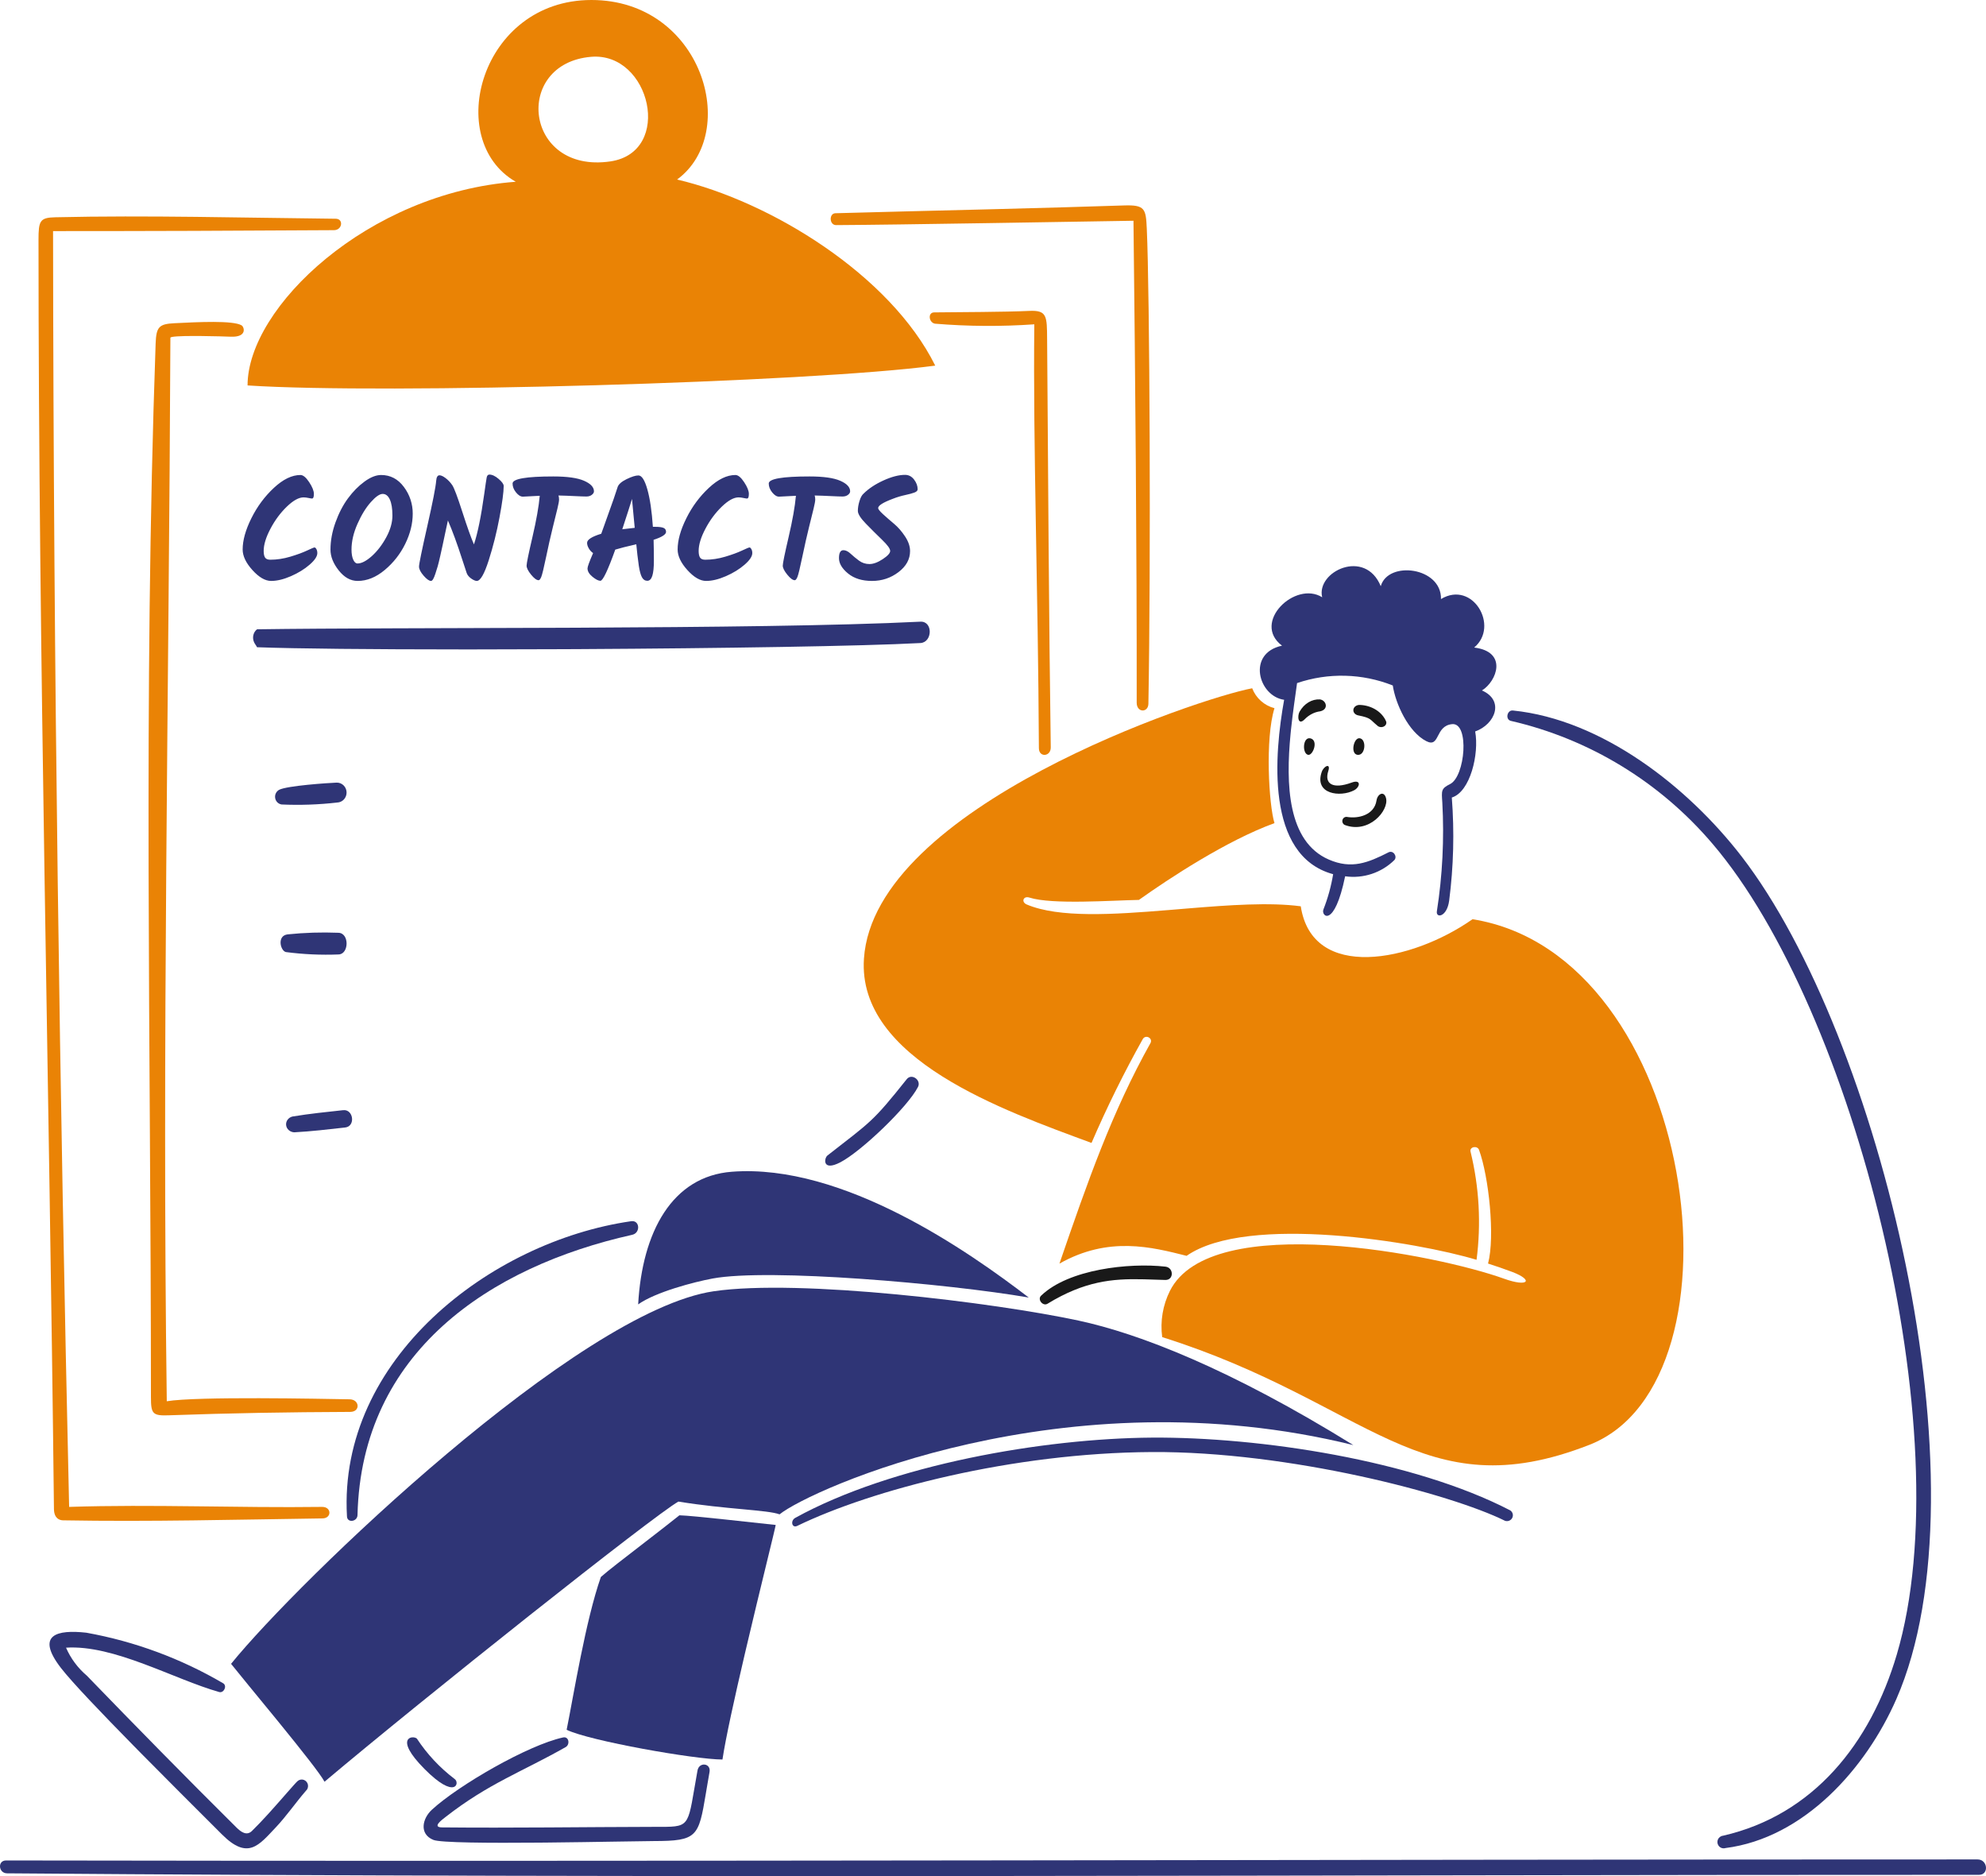
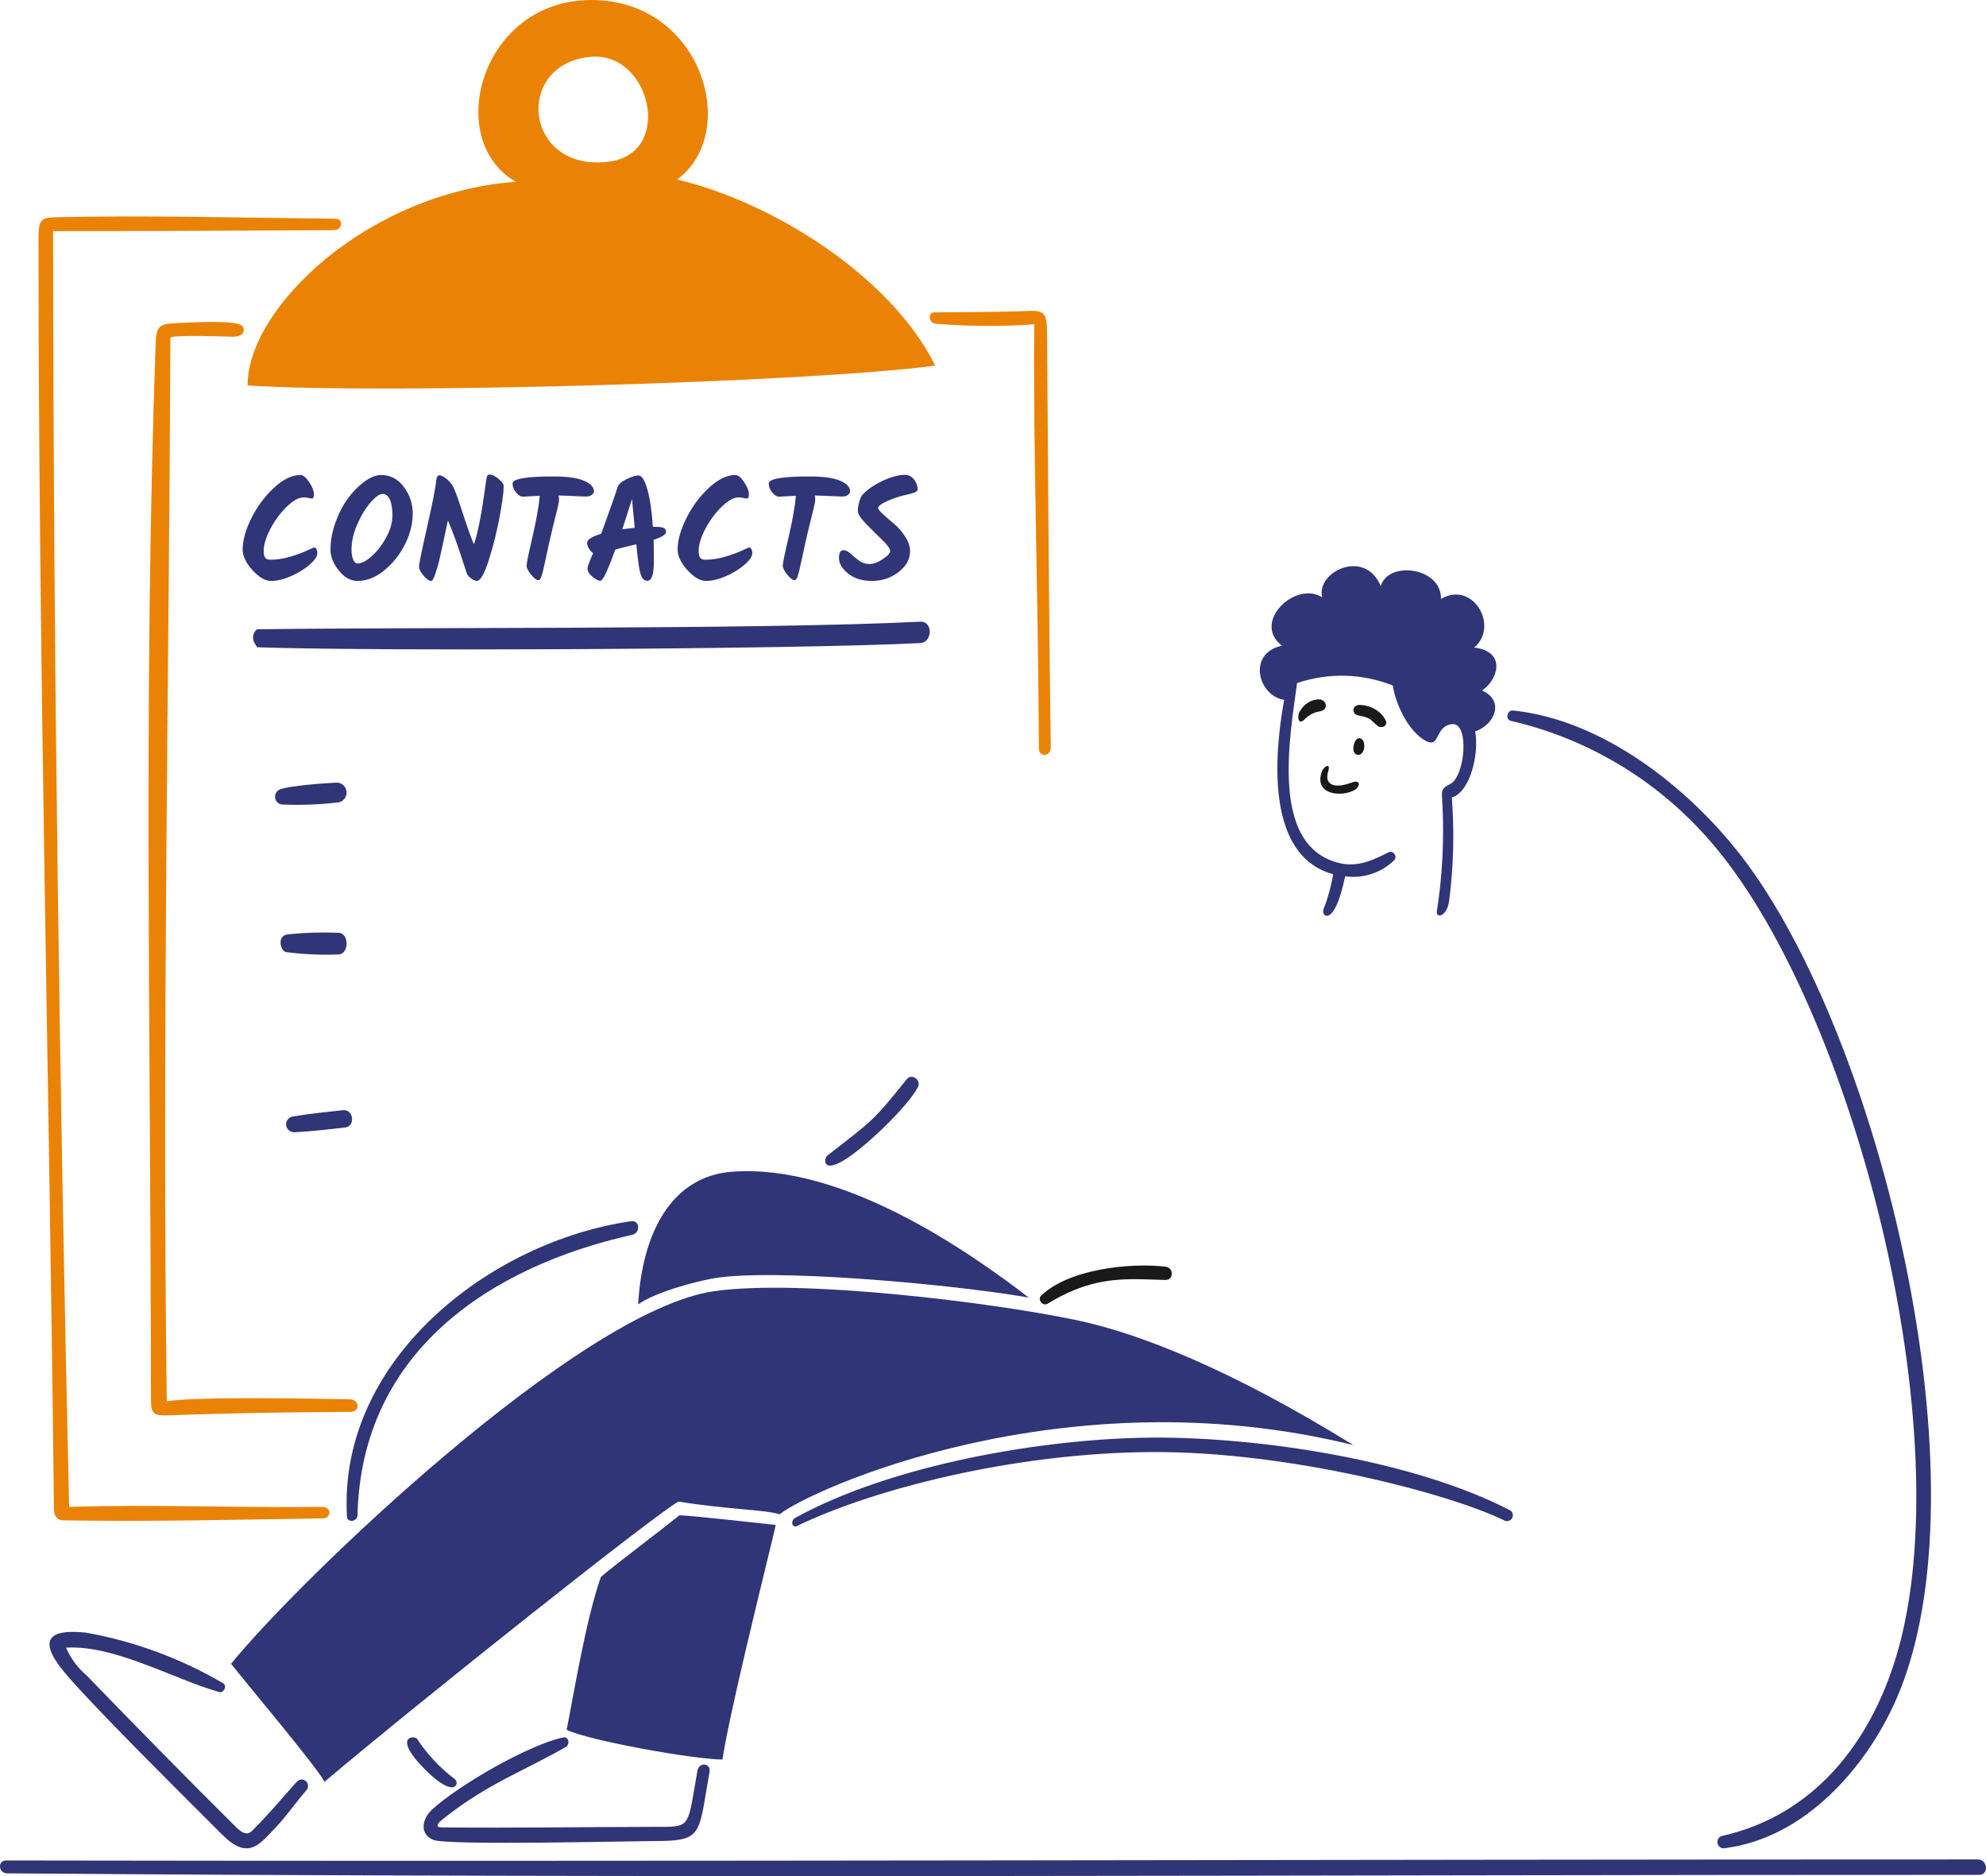
<svg xmlns="http://www.w3.org/2000/svg" width="360" height="340">
  <defs>
    <clipPath id="a">
      <path d="M1600 0v5750H0V0h1600z" />
    </clipPath>
    <clipPath id="b">
      <path d="M358.474 0c1.857 0 2.109 2.796.26 2.79-118.901-.02-238.402.677-357.449-.273C-.3 2.504-.482.186 1.095.186 121.108.404 239.61 0 358.475 0z" />
    </clipPath>
    <clipPath id="c">
      <path d="M11.304 5.638C10.174.976 19.096-3.278 21.921 3.63 23.26-1.06 32.968.176 32.84 5.96c5.747-3.454 10.633 4.928 6.015 8.788 6.13.758 4.123 6.108 1.412 7.779 4.137 1.813 2.4 6.138-1.228 7.43.745 4.058-.89 10.95-4.236 11.975.479 6.23.318 12.491-.48 18.688-.402 2.995-2.421 3.227-2.23 1.937a94.344 94.344 0 00.987-19.74c-.145-2.123-.243-2.508 1.412-3.327 2.75-1.368 3.537-11.141.383-10.86-3.153.283-2.178 4.364-4.686 3.09-3.269-1.66-5.606-6.825-6.085-10.096a25.126 25.126 0 00-17.353-.435c-.329 2.415-.775 5.342-1.1 8.445l-.075.748C4.69 39.516 5.005 49.914 12.5 53.17c4.136 1.798 7.12.58 10.829-1.307.854-.435 1.651.745 1.06 1.404a10.618 10.618 0 01-8.923 2.936c-1.978 9.573-4.405 7.201-3.94 6.022a31.56 31.56 0 001.765-6.401C.92 52.468 2.659 33.937 4.408 24.22c-4.682-.659-6.805-8.45-.385-9.809-5.556-4.2 2.395-11.835 7.281-8.773z" />
    </clipPath>
    <clipPath id="d">
      <path d="M6.192 1.233C6.385-.01 7.581-.587 7.925.824 8.461 3.018 4.849 7.337.42 5.656a.78.78 0 01-.39-.91.73.73 0 01.793-.545c2.079.362 4.963-.338 5.37-2.968z" />
    </clipPath>
    <clipPath id="e">
      <path d="M3.71 0l.21.005c1.18.17 1.623 1.8.053 2.158-1.04.13-2.024.634-2.82 1.444C-.055 4.834-.222 3.04.23 2.224 1.054.768 2.45-.072 3.92.004z" />
    </clipPath>
    <clipPath id="f">
      <path d="M.807 3.014C-.34 2.852-.224-.356 1.23.033c1.456.388.427 3.1-.424 2.98z" />
    </clipPath>
    <clipPath id="g">
      <path d="M1.093 0l.126.003c2.128.093 3.985 1.262 4.714 2.968.147.365-.035.767-.432.953-.396.187-.893.104-1.177-.196-1.363-1.11-1.048-1.354-3.43-1.83C.312 1.793-.074 1.322.012.82.098.32.627-.039 1.219.003z" />
    </clipPath>
    <clipPath id="h">
      <path d="M1.102.001c1.335.092 1.132 3.183-.34 3.01C-.572 2.854.044-.072 1.103 0z" />
    </clipPath>
    <clipPath id="i">
      <path d="M.254 1.075C.61.02 1.938-.625 1.44.921c-.74 2.308.8 3.352 4.25 2.083 1.755-.646 1.542.822.423 1.407C3.63 5.705-1.154 5.14.254 1.075z" />
    </clipPath>
    <clipPath id="j">
      <path d="M2.082 6.554C-2.638.45 1.435-.429 6.672.151a75.416 75.416 0 0124.835 9.184c.73.5.07 1.797-.742 1.57C22.539 8.581 11.704 2.3 2.995 2.865a13.901 13.901 0 003.76 5.062c8.906 9.203 18.02 18.49 27.125 27.522.817.808 1.855 1.569 2.807.64a72.474 72.474 0 002.825-2.948l.443-.486c2.35-2.597 4.524-5.188 5.017-5.616a1.137 1.137 0 011.131-.213 1.18 1.18 0 01.363 1.991c-1.799 2.073-3.524 4.58-5.417 6.58-3.11 3.285-5.082 6.035-9.822 1.282l-.515-.516-.845-.845-4.107-4.1-1.975-1.974c-2.167-2.17-4.51-4.522-6.838-6.879l-.872-.884-.868-.882C9.437 14.73 4.062 9.113 2.082 6.554z" />
    </clipPath>
    <clipPath id="k">
      <path d="M25.27.025c1.09-.238 1.299 1.278.489 1.739-7.96 4.523-13.956 6.564-21.779 12.672-.643.497-2.515 1.87-.643 1.888 12.821.125 25.624-.072 38.44-.098h1.294c5.497-.007 4.782-.29 6.577-10.21.285-1.602 2.472-1.35 2.181.263-.195 1.091-.364 2.087-.516 2.997l-.147.882c-1.313 7.87-1.551 8.63-9.43 8.641-2.2.004-10.602.186-19.152.27l-1.637.016c-9.09.076-17.91.022-19.175-.494-2.629-1.07-2-3.886-.265-5.476C6.344 8.669 18.909 1.411 25.269.025z" />
    </clipPath>
    <clipPath id="l">
      <path d="M20.442 0c2.618.071 13.505 1.351 17.453 1.75-.08.627-2.825 11.565-5.4 22.534l-.266 1.135c-1.766 7.558-3.404 14.962-3.985 18.841C23.3 44.26 4.156 40.89 0 38.87c1.258-6.201 3.432-19.798 6.203-27.69 1.09-.989 4.542-3.642 8.075-6.37l.663-.511A434.052 434.052 0 0020.44 0z" />
    </clipPath>
    <clipPath id="m">
      <path d="M16.993.103c20.2-1.54 43.028 14.538 53.81 22.798-14.833-2.555-47.134-5.334-57.294-3.45-3.333.614-10.36 2.451-13.509 4.691C.725 11.037 6.133.926 16.993.103z" />
    </clipPath>
    <clipPath id="n">
      <path d="M87.514.635c15.573-2.272 50.794 2.038 66.088 5.316 11.019 2.362 27.486 8.744 49.833 22.566-52.333-12.918-98.533 8.108-104.008 12.552-2.206-.819-9.692-.903-18.338-2.313-4.405 2.453-46.403 35.809-64.148 50.77-.72-1.37-4.245-5.806-7.98-10.398l-.625-.766-.625-.766C4.586 73.772 1.515 70.065 0 68.161 12.194 53.126 62.961 4.215 87.514.635z" />
    </clipPath>
    <clipPath id="o">
      <path d="M.243 5.463C5.23.657 16.203-.537 22.773.2c1.547.176 1.547 2.448 0 2.413-.612-.014-1.218-.034-1.818-.053l-.717-.024c-.358-.012-.714-.023-1.069-.032l-.71-.016c-5.193-.101-10.266.287-17.049 4.433-.83.515-1.896-.758-1.167-1.46z" />
    </clipPath>
    <clipPath id="p">
      <path d="M14.78.43c.897-1.123 2.674.17 2.039 1.41C14.96 5.47 6.536 13.52 2.744 15.494-.56 17.212-.223 14.749.419 14.252 8.382 8.043 8.585 8.202 14.78.43z" />
    </clipPath>
    <clipPath id="q">
      <path d="M51.58.016c1.592-.23 1.729 2.129.195 2.462C25.972 8.245 2.677 23.725 1.98 53.273c-.03 1.235-1.912 1.474-1.912.191C-1.536 25.098 25.993 3.707 51.58.016z" />
    </clipPath>
    <clipPath id="r">
      <path d="M3.135 5.717C-2.52.005 1.058-.433 1.775.237a29.487 29.487 0 006.841 7.314c.989.671.173 3.877-5.481-1.834z" />
    </clipPath>
    <clipPath id="s">
      <path d="M.889 0l.11.005c16.16 1.644 31.726 13.832 41.477 26.474 25.008 32.424 44.956 114.078 28.023 152.704-5.529 12.61-16.76 25.166-30.966 26.98a1.12 1.12 0 01-1.152-.311 1.158 1.158 0 01-.236-1.185c.15-.408.516-.695.943-.74 16.42-3.76 26.74-16.766 31.493-32.81 11.875-40.089-7.802-117.023-33.41-146.974C27.654 12.96 14.852 5.16.64 1.89-.425 1.646-.061-.104 1 .005z" />
    </clipPath>
    <clipPath id="t">
      <path d="M65.195.003c19.514-.13 47.415 4.088 64.961 13.188.451.296.61.876.37 1.355a1.08 1.08 0 01-1.316.532c-9.821-4.874-39.102-12.603-64.015-12.46-25.39.146-50.842 6.868-64.282 13.383-.964.467-1.295-.938-.349-1.46C18.091 4.892 45.581.142 65.194.004z" />
    </clipPath>
    <clipPath id="u">
      <path d="M10.475.078c.484 0 1.011.432 1.582 1.295.57.863.855 1.574.855 2.132s-.112.837-.337.837c-.104 0-.324-.035-.661-.105a4.385 4.385 0 00-.869-.105c-.864 0-1.875.558-3.033 1.674-1.158 1.116-2.148 2.45-2.969 4.002-.821 1.551-1.232 2.894-1.232 4.027 0 .558.087.964.26 1.217.173.252.484.379.933.379 1.193 0 2.403-.183 3.63-.55 1.227-.366 2.238-.736 3.034-1.111.795-.375 1.248-.562 1.36-.562.113 0 .226.1.338.3.112.201.168.44.168.72 0 .593-.466 1.294-1.4 2.105-.933.81-2.061 1.504-3.383 2.08-1.323.575-2.52.862-3.591.862-1.072 0-2.2-.653-3.384-1.961C.592 16.006 0 14.759 0 13.574c0-1.657.527-3.544 1.582-5.662 1.054-2.119 2.415-3.954 4.083-5.506C7.333.854 8.937.078 10.475.078zm14.623 0c1.677 0 3.051.72 4.123 2.158a7.92 7.92 0 011.607 4.852c0 1.796-.45 3.613-1.348 5.453a14.347 14.347 0 01-3.72 4.747c-1.582 1.325-3.22 1.987-4.914 1.987-1.279 0-2.42-.632-3.422-1.896-1.003-1.264-1.504-2.524-1.504-3.779 0-1.604.302-3.247.907-4.93.605-1.683 1.361-3.138 2.269-4.368.907-1.229 1.906-2.24 2.995-3.034C23.18.475 24.182.078 25.098.078zM44.726 0c.501 0 1.058.262 1.672.785.614.523.92.95.92 1.281 0 1.099-.254 3.003-.764 5.715a64.289 64.289 0 01-1.958 7.78c-.795 2.476-1.512 3.714-2.152 3.714-.26 0-.596-.143-1.011-.431-.415-.288-.692-.628-.83-1.02a116.25 116.25 0 01-.804-2.446c-.916-2.842-1.78-5.195-2.592-7.061-.121.523-.281 1.264-.48 2.223-.199.959-.359 1.713-.48 2.262-.12.55-.268 1.212-.44 1.988-.173.776-.325 1.39-.454 1.844-.13.453-.272.907-.428 1.36-.277.854-.536 1.281-.778 1.281-.346 0-.795-.318-1.348-.954-.553-.637-.83-1.186-.83-1.648 0-.462.497-2.89 1.491-7.284.994-4.394 1.534-7.148 1.62-8.264.052-.663.251-.994.597-.994.294 0 .67.174 1.128.523.458.349.855.771 1.192 1.268.338.497.947 2.114 1.828 4.852.882 2.737 1.582 4.699 2.1 5.884.675-2.022 1.297-5.073 1.867-9.153.225-1.622.372-2.611.441-2.969.07-.357.233-.536.493-.536zm44.596.078c.484 0 1.011.432 1.581 1.295.57.863.856 1.574.856 2.132s-.112.837-.337.837c-.104 0-.324-.035-.661-.105a4.385 4.385 0 00-.869-.105c-.864 0-1.875.558-3.033 1.674-1.158 1.116-2.148 2.45-2.969 4.002-.821 1.551-1.232 2.894-1.232 4.027 0 .558.087.964.26 1.217.173.252.484.379.933.379 1.193 0 2.403-.183 3.63-.55 1.227-.366 2.238-.736 3.034-1.111.795-.375 1.248-.562 1.36-.562.113 0 .225.1.338.3.112.201.168.44.168.72 0 .593-.466 1.294-1.4 2.105-.933.81-2.061 1.504-3.383 2.08-1.323.575-2.52.862-3.591.862-1.072 0-2.2-.653-3.384-1.961-1.184-1.308-1.776-2.555-1.776-3.74 0-1.657.527-3.544 1.582-5.662 1.054-2.119 2.415-3.954 4.083-5.506C86.18.854 87.783.078 89.322.078zm30.75-.026c.657 0 1.202.284 1.634.85.432.567.648 1.155.648 1.766 0 .244-.194.44-.583.588-.39.148-.95.3-1.686.458-.734.157-1.482.383-2.242.68-1.763.662-2.645 1.22-2.645 1.674 0 .209.302.588.907 1.137.605.55 1.267 1.125 1.984 1.727.717.601 1.378 1.36 1.983 2.275.605.915.908 1.8.908 2.655 0 1.482-.7 2.754-2.1 3.818-1.4 1.064-3 1.595-4.797 1.595-1.798 0-3.245-.449-4.343-1.347-1.097-.897-1.646-1.826-1.646-2.785 0-.959.268-1.438.804-1.438.414 0 .846.209 1.296.627.45.419.955.837 1.517 1.256a3.11 3.11 0 001.905.627c.71 0 1.513-.296 2.412-.889s1.348-1.09 1.348-1.49c0-.402-.488-1.073-1.465-2.014a131.692 131.692 0 01-2.93-2.917c-.976-1.002-1.465-1.778-1.465-2.327 0-.55.1-1.147.298-1.792.2-.645.446-1.09.74-1.334.933-.924 2.138-1.721 3.616-2.393 1.478-.671 2.779-1.007 3.902-1.007zm-48.33.105c.606 0 1.146.846 1.621 2.537.476 1.691.808 3.95.998 6.774h.441c.692 0 1.189.065 1.491.196.303.13.454.37.454.72 0 .47-.752.95-2.256 1.438.035 1.325.052 2.593.052 3.805 0 1.212-.095 2.118-.285 2.72-.19.601-.493.902-.908.902-.415 0-.739-.213-.972-.64-.233-.428-.424-1.13-.57-2.106a77.38 77.38 0 01-.454-3.87c-1.763.4-3.034.723-3.812.967-1.348 3.766-2.247 5.65-2.696 5.65-.363 0-.843-.245-1.44-.733-.595-.488-.894-.994-.894-1.517 0-.296.337-1.22 1.012-2.772a2.509 2.509 0 01-.765-.824c-.216-.358-.324-.702-.324-1.033 0-.576.855-1.125 2.566-1.648.139-.349.281-.745.428-1.19.147-.445.519-1.486 1.115-3.125a101.794 101.794 0 001.413-4.106c.156-.524.696-1.012 1.62-1.465.925-.453 1.647-.68 2.166-.68zM56.317.34c2.523 0 4.381.262 5.574.785 1.193.523 1.79 1.16 1.79 1.909 0 .227-.13.44-.39.64-.26.201-.588.301-.985.301-.398 0-1.124-.026-2.178-.078a98.702 98.702 0 00-2.878-.105c.07.21.104.454.104.733 0 .279-.1.828-.298 1.647-.2.82-.48 1.957-.843 3.413a145.03 145.03 0 00-1.193 5.283c-.432 2.067-.73 3.296-.894 3.688-.165.392-.324.589-.48.589-.363 0-.817-.336-1.361-1.007-.545-.672-.817-1.216-.817-1.635 0-.418.354-2.149 1.063-5.191.709-3.043 1.15-5.532 1.322-7.467-1.866.104-2.886.157-3.06.157-.414 0-.829-.258-1.244-.772-.414-.514-.622-1.05-.622-1.608 0-.855 2.463-1.282 7.39-1.282zm46.437 0c2.523 0 4.381.262 5.574.785 1.193.523 1.79 1.16 1.79 1.909 0 .227-.13.44-.39.64-.26.201-.587.301-.985.301s-1.124-.026-2.178-.078a98.702 98.702 0 00-2.878-.105c.07.21.104.454.104.733 0 .279-.1.828-.298 1.647-.2.82-.48 1.957-.843 3.413-.363 1.456-.76 3.217-1.193 5.283-.432 2.067-.73 3.296-.894 3.688-.165.392-.324.589-.48.589-.363 0-.817-.336-1.361-1.007-.545-.672-.817-1.216-.817-1.635 0-.418.354-2.149 1.063-5.191.709-3.043 1.15-5.532 1.322-7.467-1.866.104-2.886.157-3.06.157-.414 0-.829-.258-1.244-.772-.414-.514-.622-1.05-.622-1.608 0-.855 2.463-1.282 7.39-1.282zm-77.37 3.165c-.553 0-1.274.5-2.164 1.503-.89 1.003-1.694 2.315-2.412 3.937-.717 1.621-1.076 3.173-1.076 4.655 0 .75.104 1.356.311 1.818.208.462.467.693.778.693.726 0 1.59-.445 2.593-1.334 1.003-.907 1.875-2.044 2.619-3.413.743-1.369 1.115-2.68 1.115-3.936 0-1.256-.156-2.223-.467-2.903-.311-.68-.743-1.02-1.297-1.02zm45.193.915c-.294.976-.882 2.807-1.763 5.492a87.8 87.8 0 012.256-.261c-.052-.506-.134-1.369-.247-2.59a779.75 779.75 0 00-.246-2.641z" />
    </clipPath>
    <clipPath id="v">
      <path d="M1.275.341a64.35 64.35 0 019.2-.29c2.018.049 1.937 3.842.07 3.927a56.172 56.172 0 01-9.591-.433C-.044 3.289-.691.578 1.275.341z" />
    </clipPath>
    <clipPath id="w">
      <path d="M10.35.01c1.865-.202 2.283 2.926.367 3.14-3.079.344-6.144.71-9.237.874C.715 3.99.09 3.438.009 2.724c-.081-.715.406-1.378 1.147-1.562C4.276.647 7.286.346 10.35.01z" />
    </clipPath>
    <clipPath id="x">
      <path d="M11.155 0c.968-.03 1.778.751 1.808 1.747.03.996-.73 1.828-1.697 1.86A63.49 63.49 0 011.18 3.96 1.399 1.399 0 01.021 2.803a1.433 1.433 0 01.704-1.496C2.155.559 9.555.063 11.155 0z" />
    </clipPath>
    <clipPath id="y">
      <path d="M120.962.003c2.311-.122 2.215 3.754 0 3.872-10.523.567-36.154.955-61.516 1.096l-2.982.015c-5.46.026-10.88.04-16.106.043h-2.83C21.612 5.023 7.825 4.897.723 4.634c-.172-.34-.385-.576-.521-.866-.407-.826-.181-1.86.521-2.386 13.188-.19 34.098-.184 55.586-.275l2.746-.012C82.41.985 106.089.747 120.962.003z" />
    </clipPath>
    <clipPath id="z">
      <path d="M70.417 0a5.928 5.928 0 004.04 3.612c-1.72 5.509-1.02 17.527 0 20.828-8.64 3.133-19.122 10.035-24.574 13.914-4.879.086-15.728.893-19.851-.423-1.104-.352-1.539.808-.475 1.256 5.847 2.466 15.658 1.829 25.687 1.006l1.4-.116.7-.059 1.4-.116c7.463-.615 14.805-1.146 20.48-.39 2.084 13.64 20.074 10.104 31.131 2.343 40.693 6.463 50.745 83.688 21.206 95.247-30.542 11.959-39.881-7.662-77.457-19.515a14.468 14.468 0 011.398-8.368c7.422-14.818 48.68-6.507 60.57-2.216 4.405 1.587 5.409.272 1.518-1.214a97.904 97.904 0 00-4.418-1.532c1.3-4.912.125-15.796-1.635-20.603-.305-.825-1.755-.576-1.538.324a53.457 53.457 0 011.09 19.601c-10.624-3.21-41.531-8.397-52.56-.72-6.277-1.58-14.119-3.64-23.051 1.411C40.607 89.35 45.012 76.753 52 64.263c.42-.86-.863-1.549-1.398-.718a203.267 203.267 0 00-9.31 18.853C25.384 76.513-1.186 67.255.042 48.996 1.882 21.447 60.827 1.792 70.416 0z" />
    </clipPath>
    <clipPath id="A">
-       <path d="M53.136.014c3.856-.13 3.994.596 4.161 4.233.527 11.542.757 60.335.29 86.072-.028 1.656-2.121 1.656-2.121-.191.034-27.388-.264-59.433-.584-87.341-5.9.093-13.7.225-21.679.354l-1.597.026-2.4.039-1.596.025C16.984 3.4 6.751 3.547.982 3.577-.269 3.583-.335 1.465.845 1.425c7.095-.2 16.811-.431 26.75-.684l2.059-.053C37.895.476 46.176.25 53.136.014z" />
-     </clipPath>
+       </clipPath>
    <clipPath id="B">
      <path d="M18.013.014c3.265-.155 3.233.92 3.265 5.158.176 23.51.334 52.078.66 73.932.028 1.71-2.151 1.882-2.151.156-.141-29.207-1.07-54.324-.83-76.815-5.994.418-12.01.38-17.997-.114C-.166 2.147-.405.296.804.283 5.463.225 13.51.227 18.014.014z" />
    </clipPath>
    <clipPath id="C">
      <path d="M3.04.145c16.664-.386 34.408.103 50.847.267 1.443.016 1.2 2.058-.32 2.07-16.977.113-33.953.17-50.93.17.086 80.932 1.204 156.472 2.914 231.21 15.153-.494 30.697.205 45.849 0 1.75-.024 1.778 2.059.09 2.084-15.67.221-31.368.628-47.038.351-.672-.011-1.634-.367-1.653-2.069C1.967 157.998 0 80.492 0 4.257 0 .793.24.21 3.04.145z" />
    </clipPath>
    <clipPath id="D">
      <path d="M4.714.232C8.92.02 15.335-.304 16.874.624c.47.286 1.087 2.19-2.02 2.052-.469-.023-3.004-.106-5.511-.126l-.6-.003H8.15c-2.248.003-4.188.078-4.188.32-.265 64.356-1.52 128.29-.656 192.736 5.474-.913 28.107-.437 33.152-.353 1.811.03 1.98 2.267.106 2.283-11.34.045-21.592.211-32.914.617-2.92.107-3.214-.28-3.214-3.287C.423 131.241-.968 67.49 1.287 3.898 1.395.865 1.927.371 4.714.232z" />
    </clipPath>
    <clipPath id="E">
      <path d="M62.327 0C82.394 0 89.42 24.038 77.864 32.535c16.963 3.982 38.611 17.274 46.79 33.726C101.787 69.32 24.773 71.491 0 69.851c0-14.14 21.811-34.919 48.613-36.91C35.44 25.363 42.26 0 62.327 0zm3.433 29.253c11.478-1.68 7.276-19.871-3.49-18.956-14.2 1.204-12.128 21.24 3.49 18.956z" />
    </clipPath>
  </defs>
  <g clip-path="url(#a)" transform="translate(-231 -2297)">
    <g clip-path="url(#b)" transform="translate(231 2633.982)">
      <path fill="#2F3576" d="M0 0h360v3.018H0V0z" />
    </g>
    <g clip-path="url(#c)" transform="translate(459.366 2399.604)">
      <path fill="#2F3576" d="M0 0h42.88v63.373H0V0z" />
    </g>
    <g clip-path="url(#d)" transform="translate(474.324 2440.846)">
-       <path fill="#191919" d="M0 0h7.978v6.036H0V0z" />
-     </g>
+       </g>
    <g clip-path="url(#e)" transform="translate(466.346 2423.746)">
      <path fill="#191919" d="M0 0h4.986v4.024H0V0z" />
    </g>
    <g clip-path="url(#f)" transform="translate(467.343 2430.787)">
-       <path fill="#191919" d="M.032 0h1.93v3.018H.032V0z" />
-     </g>
+       </g>
    <g clip-path="url(#g)" transform="translate(476.319 2424.751)">
      <path fill="#191919" d="M0 0h5.983v4.024H0V0z" />
    </g>
    <g clip-path="url(#h)" transform="translate(476.319 2430.787)">
      <path fill="#191919" d="M0 0h1.994v3.018H0V0z" />
    </g>
    <g clip-path="url(#i)" transform="translate(470.335 2435.817)">
      <path fill="#191919" d="M0 0h6.98v5.03H0V0z" />
    </g>
    <g clip-path="url(#j)" transform="translate(239.975 2592.74)">
      <path fill="#2F3576" d="M0 0h46.87v39.23H0V0z" />
    </g>
    <g clip-path="url(#k)" transform="translate(307.787 2611.852)">
      <path fill="#2F3576" d="M0 0h51.856v19.112H0V0z" />
    </g>
    <g clip-path="url(#l)" transform="translate(333.715 2571.615)">
      <path fill="#2F3576" d="M0 0h37.895v44.26H0V0z" />
    </g>
    <g clip-path="url(#m)" transform="translate(346.679 2509.249)">
      <path fill="#2F3576" d="M0 0h70.803v24.142H0V0z" />
    </g>
    <g clip-path="url(#n)" transform="translate(272.884 2530.373)">
      <path fill="#2F3576" d="M0 0h203.435v89.527H0V0z" />
    </g>
    <g clip-path="url(#o)" transform="translate(419.476 2526.35)">
      <path fill="#191919" d="M0 0h23.934v7.041H0V0z" />
    </g>
    <g clip-path="url(#p)" transform="translate(380.584 2492.148)">
      <path fill="#2F3576" d="M0 0h16.953v16.095H0V0z" />
    </g>
    <g clip-path="url(#q)" transform="translate(293.825 2518.302)">
      <path fill="#2F3576" d="M0 0h52.853v54.32H0V0z" />
    </g>
    <g clip-path="url(#r)" transform="translate(304.795 2611.852)">
      <path fill="#2F3576" d="M0 0h8.975v9.053H0V0z" />
    </g>
    <g clip-path="url(#s)" transform="translate(504.241 2425.757)">
      <path fill="#2F3576" d="M0 0h76.787v206.213H0V0z" />
    </g>
    <g clip-path="url(#t)" transform="translate(374.601 2557.533)">
      <path fill="#2F3576" d="M0 0h130.637v16.095H0V0z" />
    </g>
    <g clip-path="url(#u)" transform="translate(274.986 2383.006)">
      <path fill="#2F3576" d="M0 0h122.354v19.275H0V0z" />
    </g>
    <g clip-path="url(#v)" transform="translate(281.859 2465.994)">
      <path fill="#2F3576" d="M0 0h11.967v4.024H0V0z" />
    </g>
    <g clip-path="url(#w)" transform="translate(282.856 2498.183)">
      <path fill="#2F3576" d="M0 0h11.967v4.024H0V0z" />
    </g>
    <g clip-path="url(#x)" transform="translate(280.861 2438.834)">
      <path fill="#2F3576" d="M0 0h12.964v4.024H0V0z" />
    </g>
    <g clip-path="url(#y)" transform="translate(276.873 2409.663)">
      <path fill="#2F3576" d="M0 0h122.66v5.03H0V0z" />
    </g>
    <g clip-path="url(#z)" transform="translate(387.565 2421.734)">
-       <path fill="#EA8305" d="M0 0h148.587v140.828H0V0z" />
-     </g>
+       </g>
    <g clip-path="url(#A)" transform="translate(381.582 2334.219)">
      <path fill="#EA8305" d="M0 0h57.84v91.538H0V0z" />
    </g>
    <g clip-path="url(#B)" transform="translate(399.532 2353.331)">
      <path fill="#EA8305" d="M0 0h21.94v80.473H0V0z" />
    </g>
    <g clip-path="url(#C)" transform="translate(237.98 2336.23)">
      <path fill="#EA8305" d="M0 0h54.848v236.39H0V0z" />
    </g>
    <g clip-path="url(#D)" transform="translate(257.925 2355.343)">
      <path fill="#EA8305" d="M0 0h37.895v198.166H0V0z" />
    </g>
    <g clip-path="url(#E)" transform="translate(275.875 2297)">
      <path fill="#EA8305" d="M0 0h124.654v70.414H0V0z" />
    </g>
  </g>
</svg>